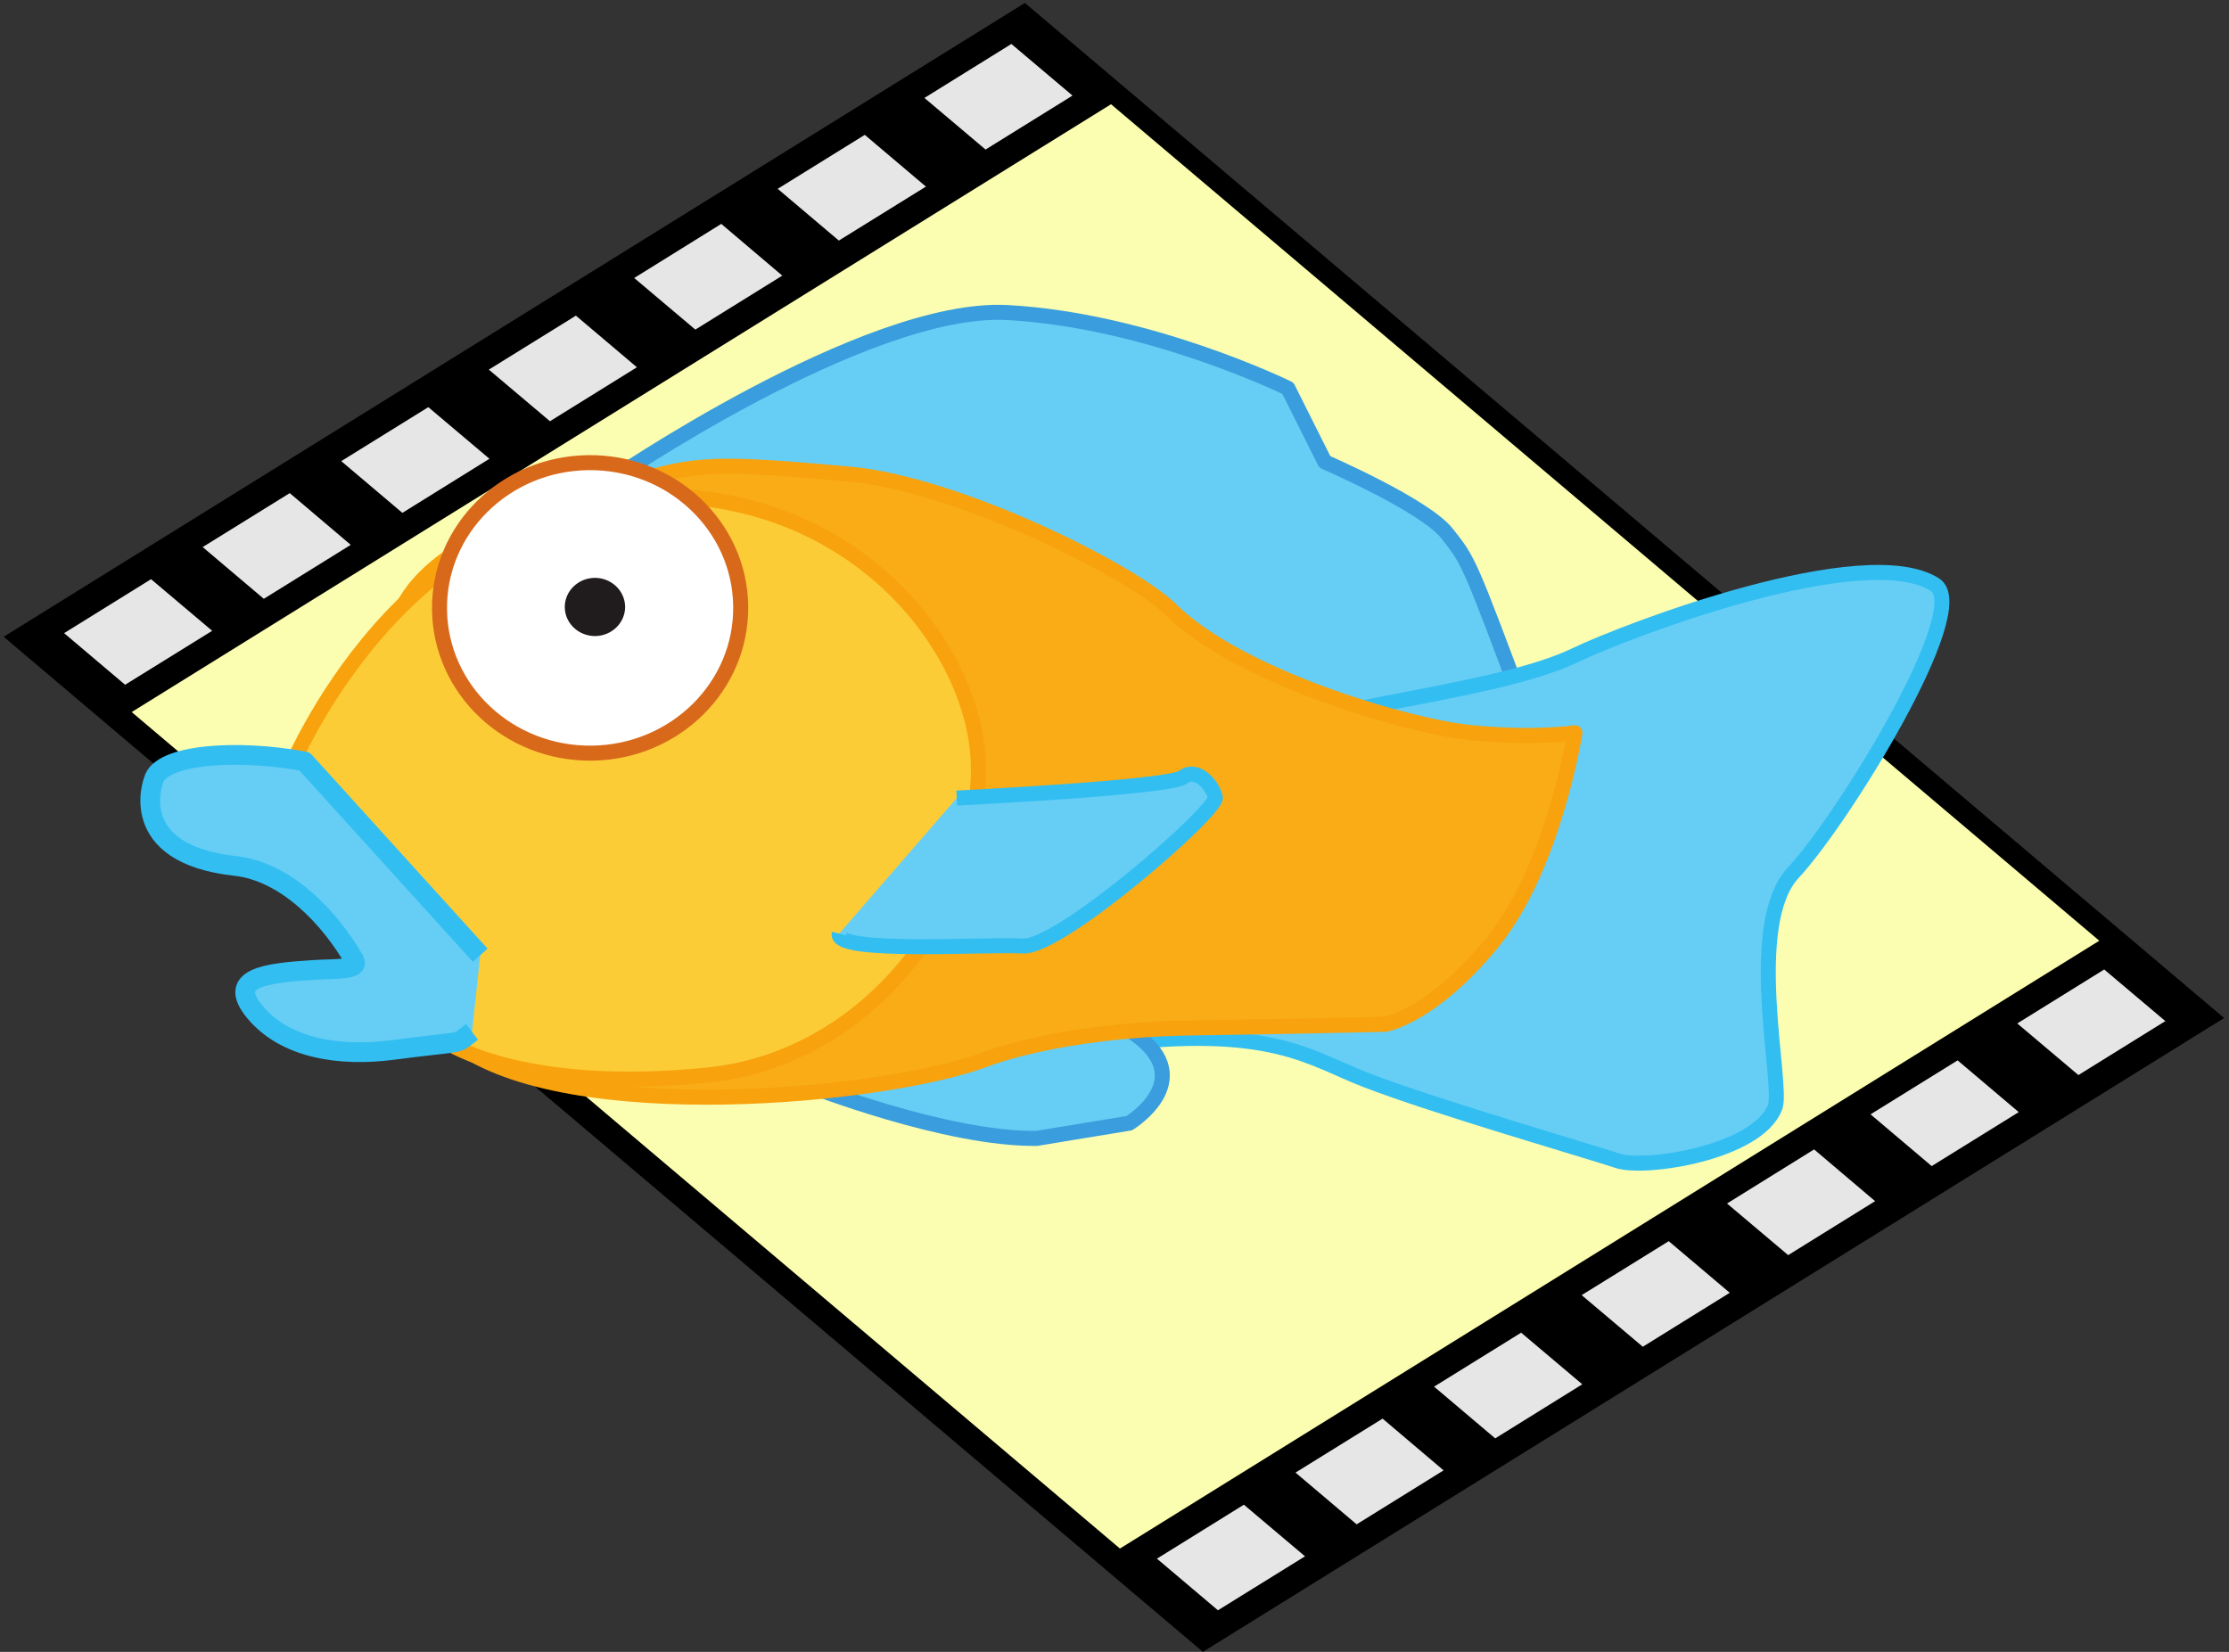
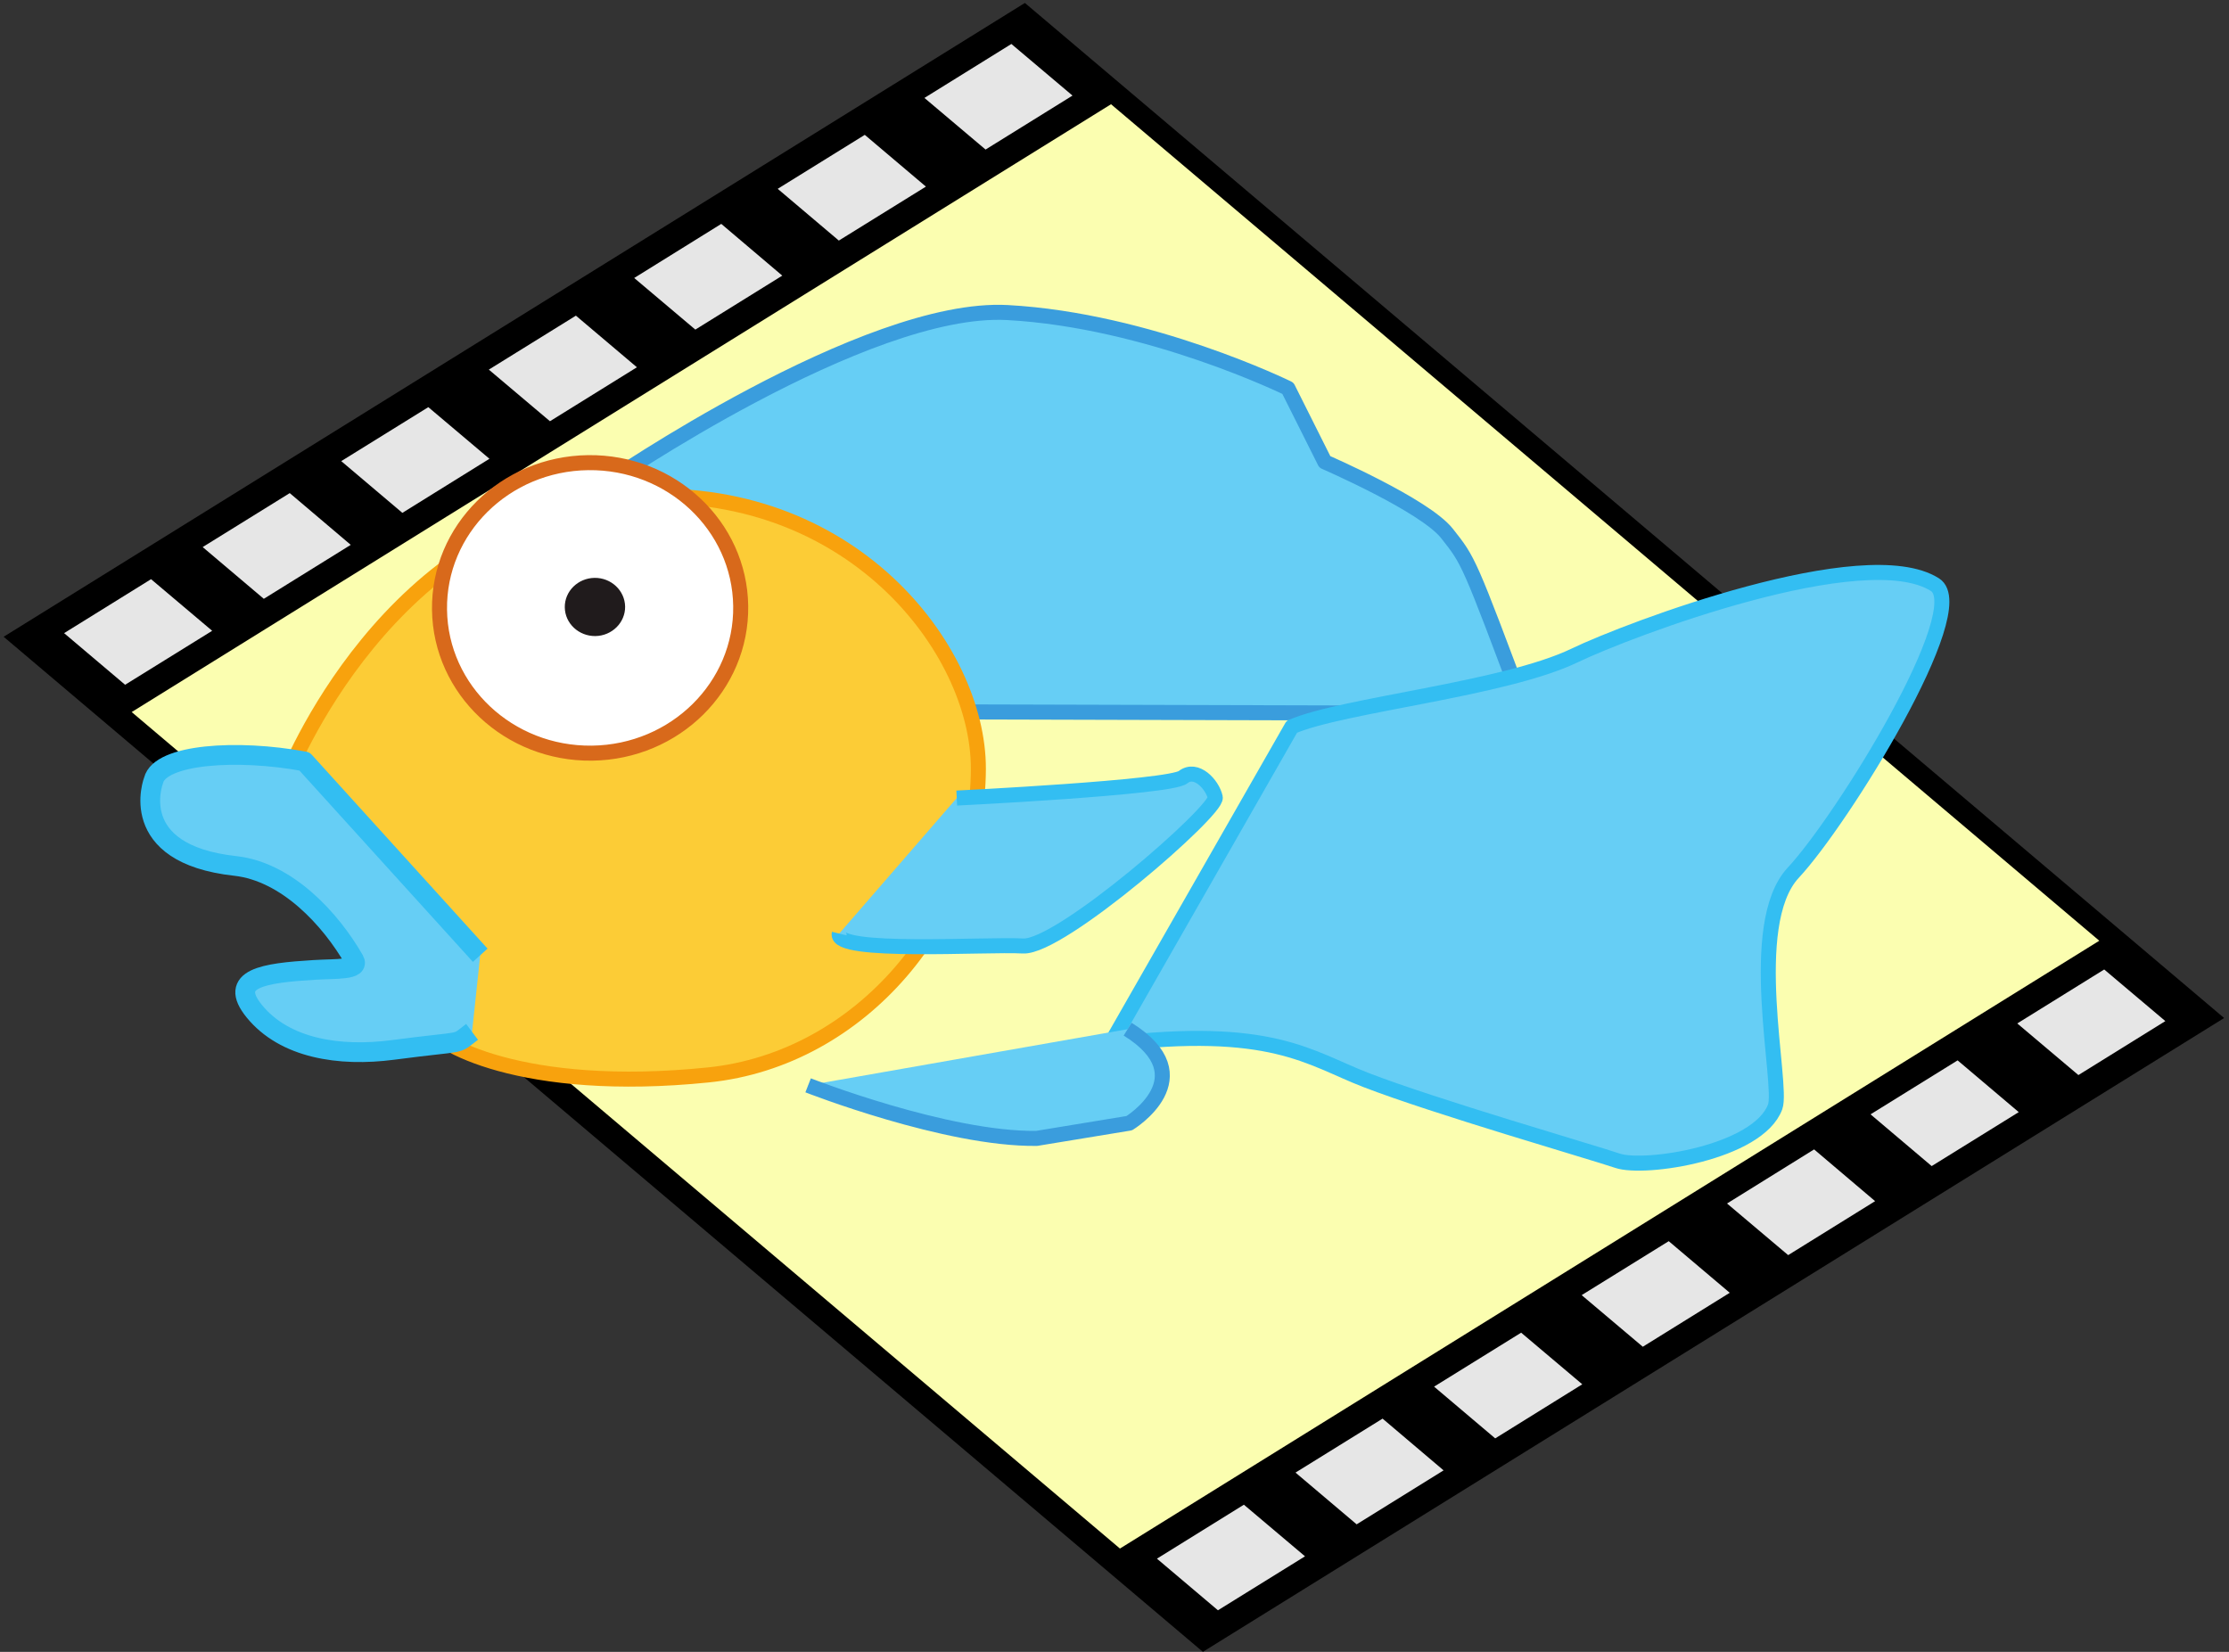
<svg xmlns="http://www.w3.org/2000/svg" xmlns:xlink="http://www.w3.org/1999/xlink" version="1.1" width="564" height="418" style="stroke-linejoin:round;stroke-miterlimit:1.414" class="TridactylThemeDark">
  <rect width="100%" height="100%" fill="#333333" stroke="none" />
  <g transform="matrix(0.886,0.75,-0.986,0.612,-152.23,-60.23)" id="g2427">
    <rect width="342.485" height="262.07" x="243.415" y="-198.669" id="rect7075" />
    <rect width="282.233" height="251.322" x="273.541" y="-193.709" id="rect2160" style="fill:#fbfeb0" />
  </g>
  <path d="m 255.907,11.125 -22,13.656 15.469,13.062 22,-13.656 L 255.907,11.125 z m -37.094,23 L 196.782,47.781 212.25,60.875 234.282,47.219 218.813,34.125 z m -36.312,22.531 -22.031,13.688 15.469,13.062 22,-13.656 -15.438,-13.094 z M 145.719,79.875 l -22.031,13.656 15.469,13.062 22,-13.656 -15.438,-13.062 z m -37.344,23.156 -22.031,13.656 15.469,13.094 22.031,-13.688 -15.469,-13.062 z m -35.062,21.75 -22.031,13.656 15.469,13.094 22,-13.656 -15.438,-13.094 z m -35.094,21.781 -22,13.656 15.438,13.062 22.031,-13.656 -15.469,-13.062 z" id="path8060" style="fill:#e6e6e6" />
  <use transform="translate(276.519,234.201)" id="use8069" xlink:href="#path8060" />
  <g style="stroke-width:3.8" id="g2242">
    <path d="m 153.242,122.371 c 0,0 65.713,-45.233 101.662,-43.28 35.965,1.952 70.978,19.161 70.978,19.161 l 9.335,18.634 c 0,0 25.309,10.963 30.928,18.122 5.505,6.997 5.363,6.447 19.956,45.528 l -157.514,-0.426 z" id="path12676" style="fill:#66cef5;stroke:#3a9ddd" />
    <path d="m 326.866,183.906 c 12.828,-5.555 53.735,-9.452 71.587,-18.053 13.603,-6.555 73.447,-29.163 91.152,-17.898 9.656,6.144 -23.438,59.583 -35.859,72.886 -12.295,13.187 -2.495,53.64 -4.583,59.257 -4.331,11.599 -32.98,15.976 -39.901,13.621 -6.486,-2.201 -46.121,-13.652 -63.696,-20.447 -14.304,-5.54 -23.805,-13.947 -64.622,-9.019 z" id="path12678" style="fill:#66cef5;stroke:#33bef2" />
    <path d="m 204.479,274.643 c 0,0 34.954,13.714 57.822,13.428 l 23.43,-3.851 c 0,0 19.108,-11.653 -0.408,-23.787" id="path12680" style="fill:#66cef5;stroke:#3a9ddd" />
-     <path d="m 248.912,268.259 c -25.626,9.375 -105.26,16.953 -133.502,-4.169 l -14.911,-96.749 c 0,0 -10.215,-23.174 41.25,-39.376 32.898,-10.351 29.644,-11.978 73.324,-7.98 27.242,2.495 71.318,24.468 81.268,34.316 17.101,16.929 59.542,29.427 75.673,31.062 16.142,1.627 26.483,0.062 26.483,0.062 0,0 -5.353,34.06 -20.791,52.981 -15.446,18.913 -27.173,20.803 -27.173,20.803 0,0 -25.176,0.574 -48.451,0.899 -34.608,0.48 -53.17,8.151 -53.17,8.151 z" id="path12682" style="fill:#f9ac15;stroke:#f8a20d" />
    <path d="m 72.404,196.938 c 0,0 25.657,-66.974 87.501,-71.181 55.138,-3.75 87.727,38.361 87.651,68.803 -0.09,37.709 -29.482,73.466 -68.325,77.449 -47.065,4.827 -69.655,-8.073 -71.082,-12.769 z" id="path12684" style="fill:#fccc36;stroke:#f8a20d" />
    <path d="m 119.447,261.115 c -4.722,3.533 -0.742,2.03 -20,4.564 -13.594,1.79 -27.464,-0.38 -35.122,-9.817 -6.736,-8.306 2.363,-9.646 15.109,-10.421 5.687,-0.349 11.673,0.085 10.181,-2.518 -5.97,-10.398 -16.996,-22.361 -30.101,-23.802 -27.883,-3.068 -20.65,-21.664 -20.65,-21.664 1.64,-6.632 21.095,-7.957 38.175,-4.788 l 44.471,49.053" id="path12686" style="fill:#66cef5;stroke:#33bef2;stroke-width:5" />
    <path d="m 187.419,153.348 c 0.28,20.284 -16.545,36.958 -37.613,37.237 -21.054,0.263 -38.33,-15.976 -38.596,-36.276 -0.285,-20.3 16.539,-36.966 37.593,-37.237 21.06,-0.264 38.341,15.976 38.616,36.276 z" id="path12688" style="fill:#ffffff;stroke:#d8691b" />
    <path d="m 158.174,153.487 c 0.051,4.068 -3.333,7.407 -7.533,7.469 -4.211,0.039 -7.677,-3.199 -7.734,-7.267 -0.057,-4.06 3.319,-7.4 7.538,-7.461 4.206,-0.047 7.655,3.207 7.729,7.259 z" id="path12690" style="fill:#201b1c" />
    <path d="m 242.084,201.951 c 0,0 53.914,-2.642 57.253,-5.276 3.332,-2.642 7.445,1.859 8.16,5.098 0.712,3.239 -39.194,38.136 -48.638,37.609 -9.444,-0.542 -47.787,2.061 -46.51,-3.146" id="path12692" style="fill:#66cef5;stroke:#33bef2" />
  </g>
  <iframe class="cleanslate hidden" src="moz-extension://ba8b8a9a-0218-654e-bd47-d2c1fb9bd4be/static/commandline.html" id="cmdline_iframe" style="height: 0px !important;" />
</svg>